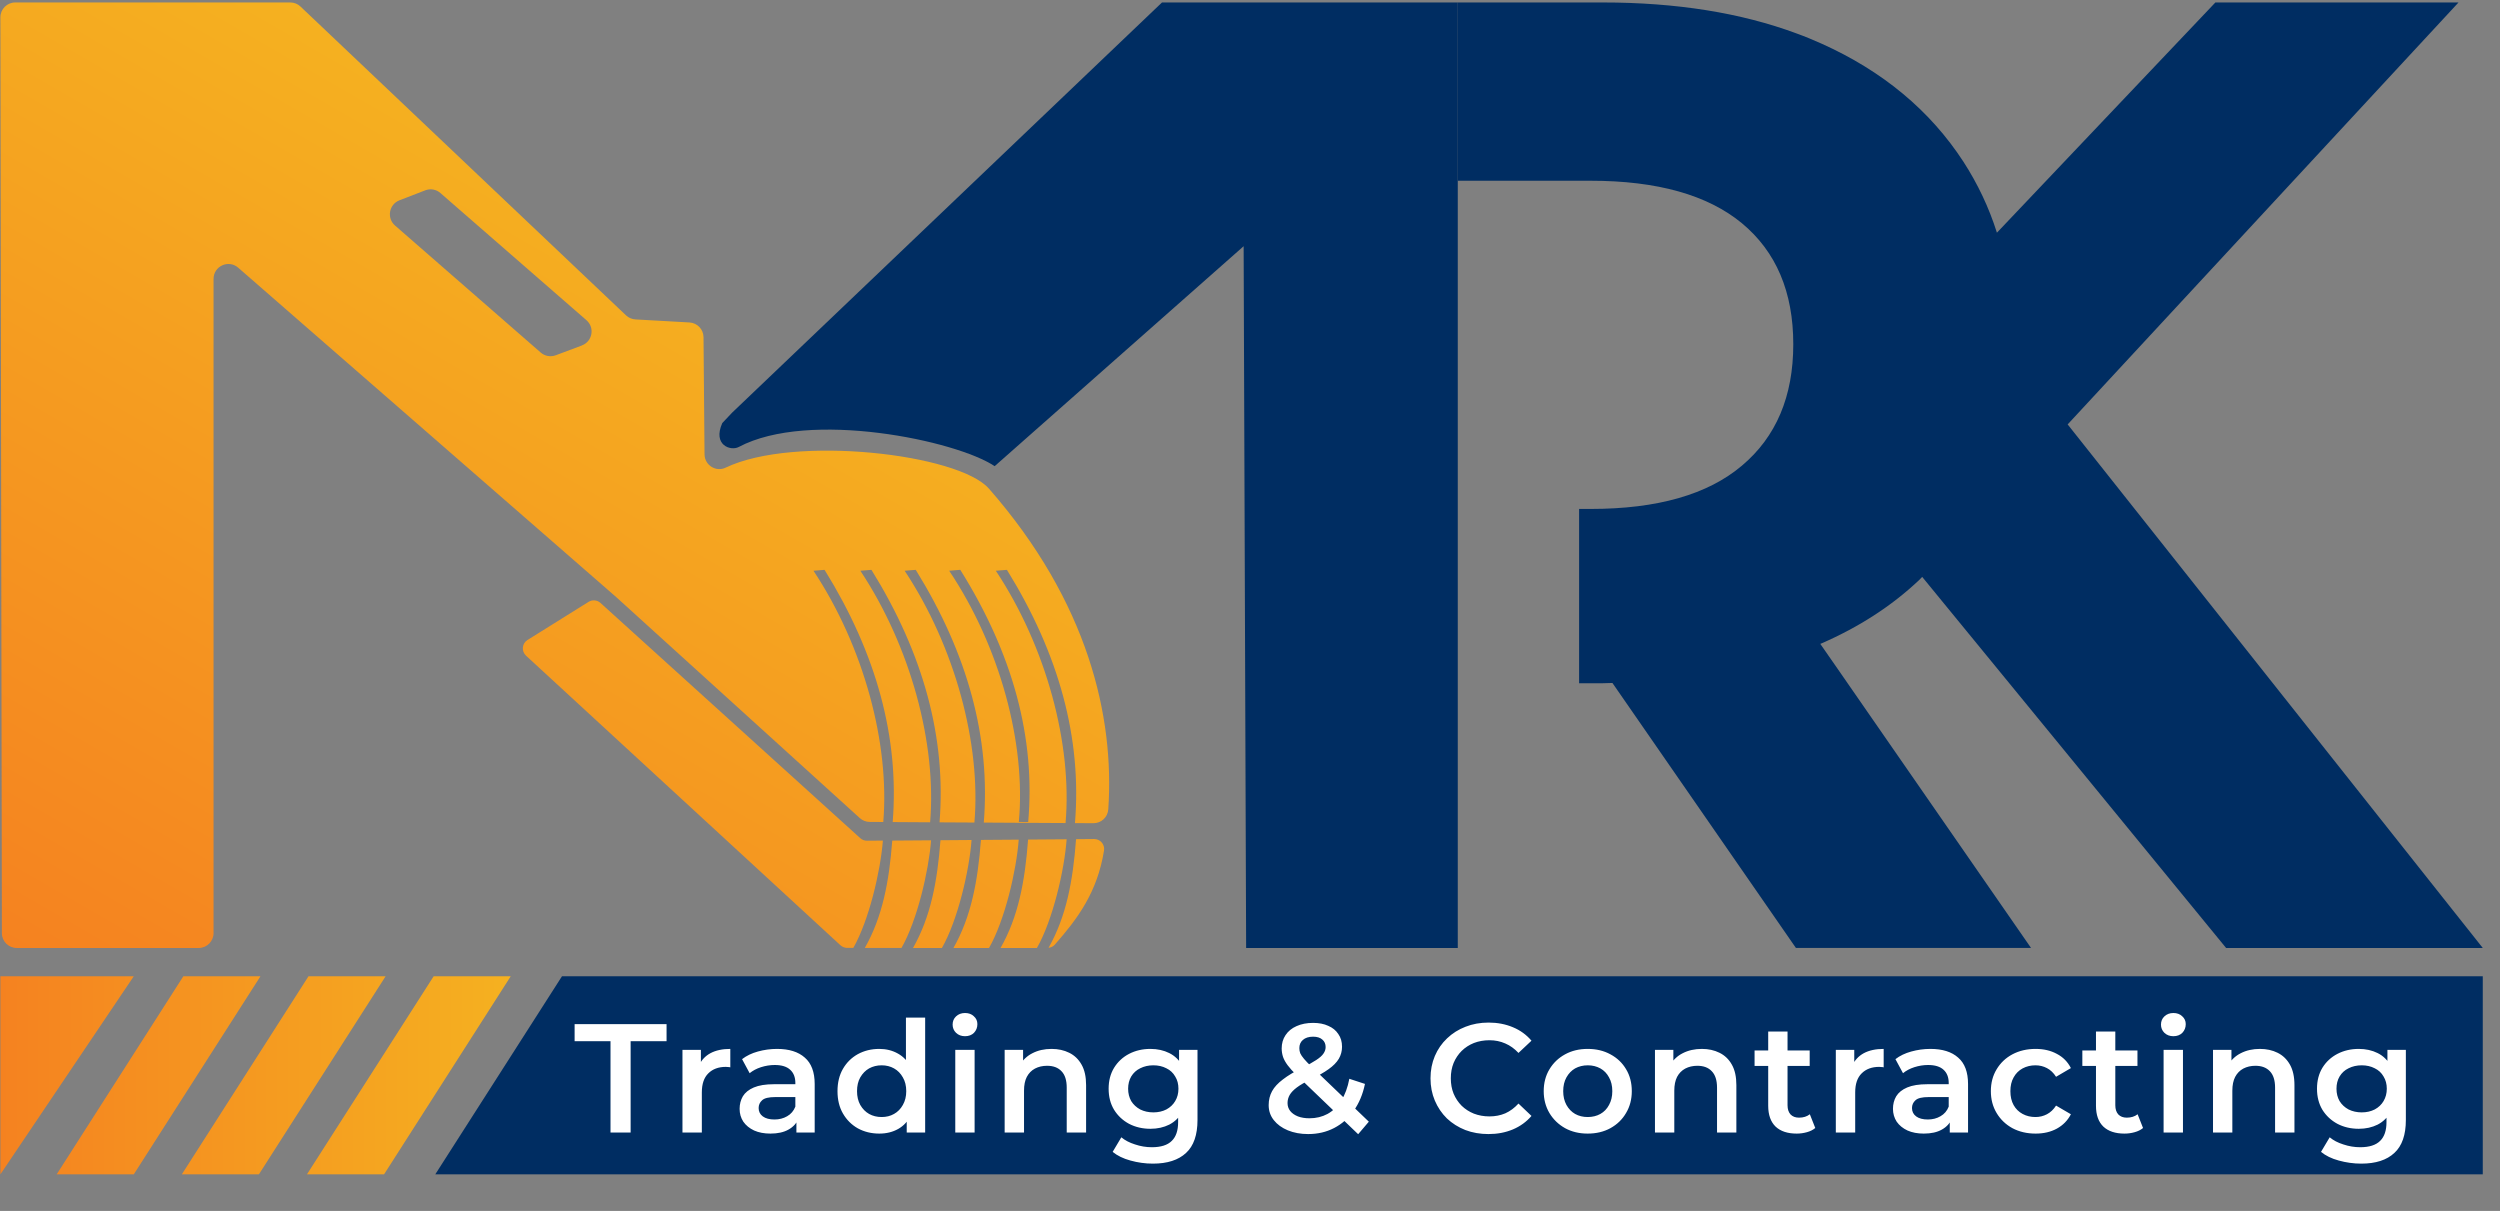
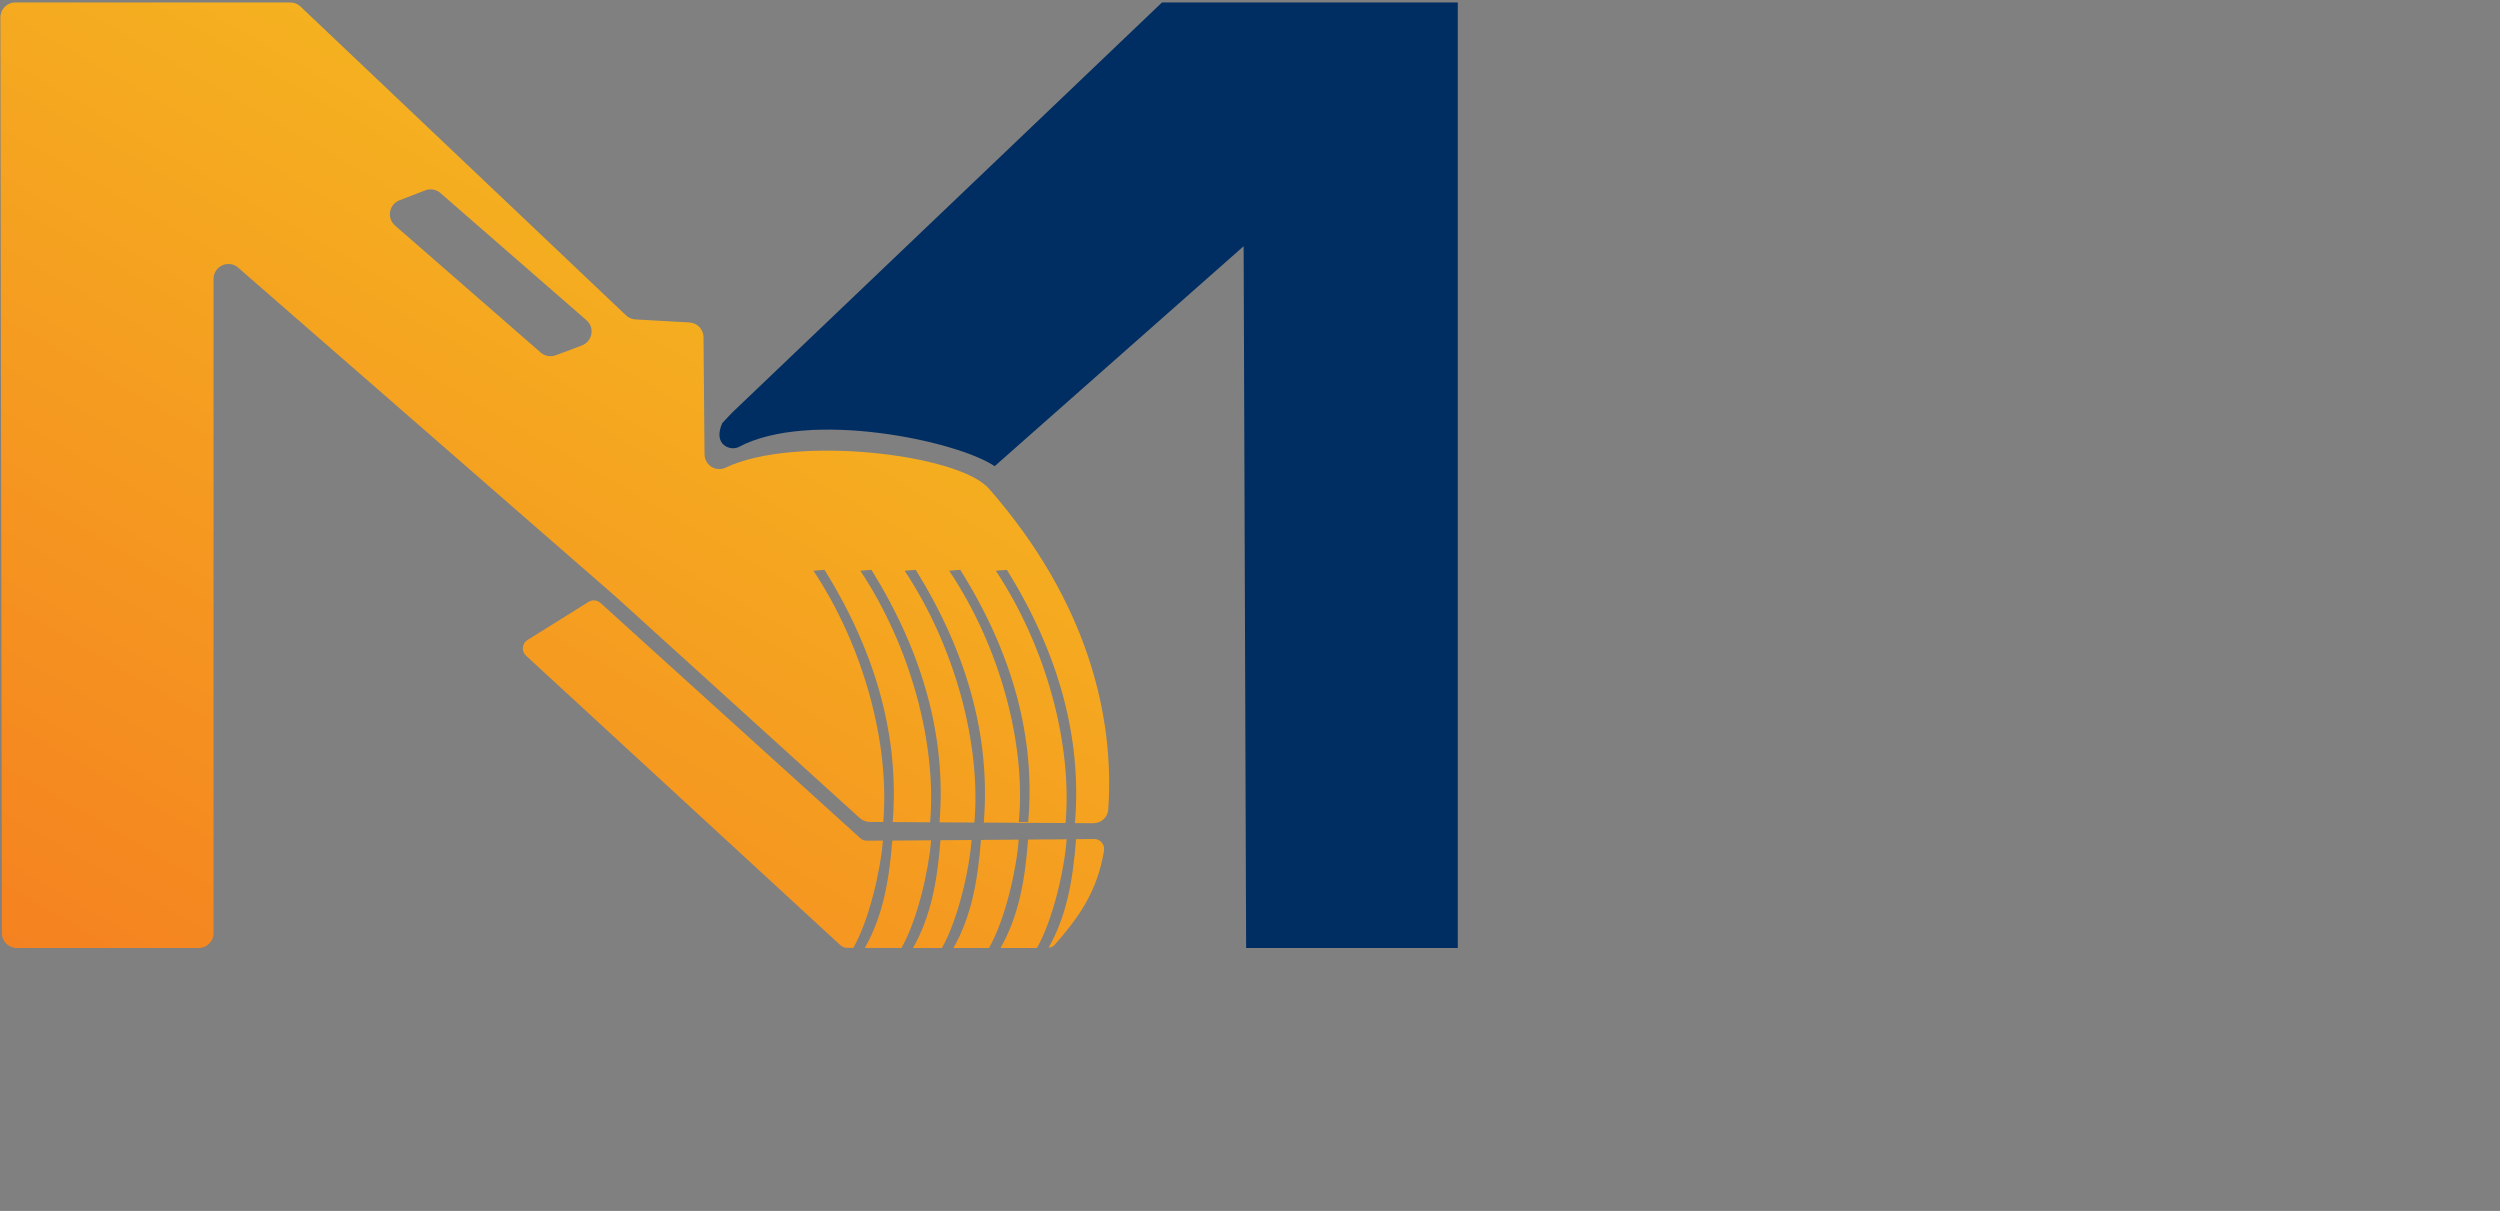
<svg xmlns="http://www.w3.org/2000/svg" width="64" height="31" viewBox="0 0 64 31" fill="none">
  <rect x="0" y="0" width="64" height="31" fill="#808080" stroke="none" />
  <path d="M37.319 0.063H29.747L18.741 10.565L18.49 10.831C18.239 11.397 18.706 11.552 18.911 11.443C20.716 10.484 24.484 11.277 25.463 11.934L31.837 6.303L31.901 24.268H37.319V0.063Z" fill="#002D62" />
-   <path d="M0.01 30.063V24.992H3.425L0.01 30.063ZM6.668 24.992H4.694L1.451 30.063H3.425L6.668 24.992ZM9.872 24.992H7.898L4.655 30.063H6.628L9.872 24.992ZM13.075 24.992H11.102L7.858 30.063H9.832L13.075 24.992Z" fill="url(#paint0_linear_255_11)" />
  <path d="M25.314 12.507C24.538 11.621 20.337 11.128 18.576 11.972C18.327 12.092 18.038 11.907 18.036 11.631L18.01 8.632C18.008 8.431 17.852 8.267 17.651 8.255L16.267 8.177C16.178 8.172 16.092 8.136 16.027 8.074L7.692 0.167C7.622 0.1 7.528 0.063 7.431 0.063H0.391C0.18 0.063 0.01 0.233 0.01 0.444L0.048 23.888C0.048 24.098 0.218 24.268 0.428 24.268H5.087C5.297 24.268 5.467 24.097 5.467 23.887V7.139C5.467 6.813 5.851 6.638 6.097 6.852L15.773 15.284L22.011 20.943C22.081 21.006 22.171 21.041 22.265 21.041L22.612 21.043C22.779 19.038 22.114 16.555 20.825 14.611L21.109 14.588C22.444 16.74 23.024 18.893 22.853 21.045L23.811 21.051C23.981 19.044 23.315 16.557 22.025 14.611L22.309 14.588C23.645 16.742 24.226 18.897 24.052 21.052L24.945 21.057C25.116 19.05 24.45 16.559 23.159 14.611L23.443 14.588C24.78 16.744 25.36 18.901 25.185 21.058L26.181 21.064L27.278 21.07C27.454 19.061 26.787 16.563 25.493 14.611L25.777 14.588C27.117 16.749 27.698 18.91 27.519 21.072L27.99 21.074C28.192 21.076 28.359 20.92 28.372 20.719C28.534 18.354 27.86 15.413 25.315 12.507L25.314 12.507ZM14.897 8.844L14.227 9.095C14.095 9.144 13.947 9.117 13.842 9.025L10.112 5.773C9.896 5.584 9.957 5.233 10.225 5.128L10.885 4.873C11.017 4.821 11.167 4.847 11.274 4.941L15.013 8.197C15.232 8.387 15.167 8.742 14.896 8.843L14.897 8.844ZM26.323 21.043L26.082 21.042C26.269 19.047 25.601 16.555 24.299 14.611L24.583 14.587C25.931 16.739 26.511 18.891 26.322 21.043H26.323ZM26.079 21.495C26.021 22.285 25.724 23.56 25.319 24.268H24.408C24.858 23.477 25.031 22.575 25.112 21.502L26.078 21.495L26.079 21.495ZM24.872 21.503C24.813 22.294 24.516 23.563 24.113 24.268H23.373C23.822 23.479 23.995 22.58 24.076 21.51L24.871 21.504L24.872 21.503ZM27.306 21.485C27.249 22.275 26.951 23.558 26.545 24.268H25.614C26.066 23.475 26.239 22.57 26.319 21.493L27.255 21.486H27.305L27.306 21.485ZM28.263 21.773C28.091 22.847 27.584 23.521 27.006 24.18C26.964 24.229 26.905 24.257 26.843 24.264C27.294 23.469 27.467 22.563 27.547 21.483L28.009 21.479C28.166 21.477 28.288 21.618 28.263 21.773V21.773ZM23.836 21.512C23.774 22.304 23.479 23.566 23.078 24.267H22.139C22.587 23.481 22.761 22.584 22.842 21.519L23.785 21.512H23.836ZM22.602 21.52C22.539 22.313 22.244 23.567 21.845 24.266H21.689C21.625 24.266 21.563 24.242 21.516 24.199L13.467 16.786C13.343 16.672 13.361 16.472 13.504 16.384L15.067 15.408C15.164 15.348 15.288 15.359 15.372 15.435L22.023 21.457C22.07 21.5 22.132 21.523 22.195 21.522L22.602 21.519V21.52Z" fill="url(#paint1_linear_255_11)" />
-   <path d="M49.118 14.861L49.125 14.854L49.208 14.769L49.211 14.772L56.988 24.268H63.559L52.932 10.865L62.938 0.063H56.714L51.121 5.957C50.916 5.308 50.628 4.704 50.265 4.142C49.412 2.83 48.199 1.821 46.633 1.118C46.425 1.025 46.213 0.936 45.994 0.857C44.567 0.327 42.911 0.063 41.03 0.063H37.319V4.627H40.719C42.425 4.627 43.717 4.991 44.593 5.715C45.469 6.442 45.908 7.473 45.908 8.812C45.908 10.15 45.468 11.185 44.593 11.921C43.717 12.662 42.425 13.029 40.719 13.029H40.425V17.491H41.03C41.116 17.491 41.195 17.488 41.278 17.484L45.975 24.267H51.994L47.006 17.068L46.599 16.483C46.609 16.48 46.623 16.473 46.633 16.47C47.594 16.05 48.424 15.514 49.118 14.86V14.861Z" fill="#002D62" />
-   <path d="M19.75 24.992H14.387L11.143 30.063H16.011H16.506H63.559V24.992H19.75Z" fill="#002D62" />
-   <path d="M15.629 28.992V26.654H14.71V26.218H17.064V26.654H16.144V28.992H15.629ZM17.471 28.992V26.876H17.943V27.459L17.888 27.288C17.951 27.145 18.05 27.037 18.185 26.963C18.322 26.889 18.493 26.852 18.696 26.852V27.324C18.675 27.318 18.655 27.316 18.637 27.316C18.618 27.313 18.6 27.312 18.581 27.312C18.394 27.312 18.244 27.367 18.133 27.478C18.022 27.587 17.967 27.749 17.967 27.966V28.992H17.471ZM20.388 28.992V28.564L20.361 28.473V27.724C20.361 27.579 20.317 27.466 20.23 27.387C20.143 27.305 20.011 27.264 19.834 27.264C19.715 27.264 19.597 27.283 19.481 27.32C19.367 27.357 19.271 27.408 19.191 27.474L18.997 27.114C19.111 27.026 19.246 26.962 19.401 26.919C19.56 26.875 19.724 26.852 19.893 26.852C20.199 26.852 20.436 26.926 20.602 27.074C20.771 27.219 20.856 27.445 20.856 27.752V28.992H20.388ZM19.723 29.02C19.564 29.02 19.425 28.994 19.306 28.941C19.187 28.885 19.095 28.81 19.029 28.715C18.965 28.617 18.934 28.507 18.934 28.386C18.934 28.267 18.962 28.16 19.017 28.065C19.075 27.97 19.169 27.894 19.298 27.839C19.428 27.784 19.6 27.756 19.814 27.756H20.428V28.085H19.849C19.68 28.085 19.567 28.112 19.509 28.168C19.45 28.221 19.421 28.287 19.421 28.366C19.421 28.456 19.457 28.527 19.528 28.58C19.6 28.633 19.699 28.659 19.826 28.659C19.947 28.659 20.055 28.632 20.151 28.576C20.248 28.521 20.318 28.439 20.361 28.33L20.444 28.628C20.396 28.752 20.31 28.848 20.186 28.917C20.065 28.986 19.91 29.02 19.723 29.02ZM22.51 29.02C22.307 29.02 22.123 28.975 21.959 28.885C21.798 28.793 21.672 28.666 21.579 28.505C21.486 28.344 21.44 28.153 21.44 27.934C21.44 27.715 21.486 27.524 21.579 27.363C21.672 27.202 21.798 27.077 21.959 26.987C22.123 26.897 22.307 26.852 22.51 26.852C22.687 26.852 22.846 26.892 22.986 26.971C23.126 27.048 23.237 27.165 23.319 27.324C23.401 27.482 23.442 27.686 23.442 27.934C23.442 28.18 23.402 28.383 23.323 28.544C23.244 28.703 23.134 28.822 22.994 28.901C22.854 28.98 22.693 29.02 22.51 29.02ZM22.57 28.596C22.689 28.596 22.794 28.57 22.887 28.517C22.982 28.464 23.057 28.387 23.113 28.287C23.171 28.186 23.2 28.069 23.2 27.934C23.2 27.797 23.171 27.679 23.113 27.581C23.057 27.481 22.982 27.404 22.887 27.351C22.794 27.299 22.689 27.272 22.57 27.272C22.451 27.272 22.344 27.299 22.249 27.351C22.156 27.404 22.081 27.481 22.023 27.581C21.967 27.679 21.94 27.797 21.94 27.934C21.94 28.069 21.967 28.186 22.023 28.287C22.081 28.387 22.156 28.464 22.249 28.517C22.344 28.57 22.451 28.596 22.57 28.596ZM23.212 28.992V28.493L23.232 27.93L23.192 27.367V26.051H23.684V28.992H23.212ZM24.455 28.992V26.876H24.95V28.992H24.455ZM24.704 26.527C24.612 26.527 24.535 26.498 24.474 26.44C24.416 26.382 24.387 26.312 24.387 26.23C24.387 26.145 24.416 26.075 24.474 26.02C24.535 25.962 24.612 25.933 24.704 25.933C24.797 25.933 24.872 25.96 24.93 26.016C24.991 26.069 25.021 26.136 25.021 26.218C25.021 26.305 24.992 26.379 24.934 26.44C24.876 26.498 24.799 26.527 24.704 26.527ZM26.92 26.852C27.089 26.852 27.24 26.885 27.372 26.951C27.507 27.017 27.612 27.119 27.689 27.256C27.766 27.391 27.804 27.566 27.804 27.779V28.992H27.308V27.843C27.308 27.655 27.264 27.515 27.174 27.423C27.087 27.33 26.964 27.284 26.805 27.284C26.689 27.284 26.586 27.308 26.496 27.355C26.406 27.403 26.336 27.474 26.286 27.569C26.238 27.662 26.215 27.779 26.215 27.922V28.992H25.719V26.876H26.191V27.447L26.108 27.272C26.181 27.137 26.289 27.034 26.429 26.963C26.571 26.889 26.735 26.852 26.92 26.852ZM29.514 29.789C29.319 29.789 29.127 29.762 28.94 29.71C28.755 29.66 28.603 29.585 28.484 29.488L28.706 29.115C28.798 29.192 28.915 29.253 29.055 29.297C29.197 29.345 29.341 29.369 29.487 29.369C29.719 29.369 29.89 29.315 29.998 29.206C30.106 29.101 30.16 28.941 30.16 28.727V28.35L30.2 27.871L30.184 27.391V26.876H30.656V28.671C30.656 29.054 30.558 29.336 30.363 29.515C30.167 29.698 29.884 29.789 29.514 29.789ZM29.451 28.897C29.25 28.897 29.068 28.855 28.904 28.77C28.743 28.683 28.615 28.563 28.52 28.41C28.427 28.256 28.381 28.077 28.381 27.871C28.381 27.667 28.427 27.489 28.52 27.336C28.615 27.182 28.743 27.063 28.904 26.979C29.068 26.894 29.25 26.852 29.451 26.852C29.631 26.852 29.792 26.888 29.934 26.959C30.077 27.03 30.191 27.141 30.275 27.292C30.363 27.443 30.406 27.636 30.406 27.871C30.406 28.106 30.363 28.3 30.275 28.453C30.191 28.604 30.077 28.716 29.934 28.79C29.792 28.861 29.631 28.897 29.451 28.897ZM29.526 28.477C29.65 28.477 29.761 28.452 29.859 28.402C29.957 28.349 30.032 28.278 30.085 28.188C30.141 28.095 30.168 27.99 30.168 27.871C30.168 27.752 30.141 27.647 30.085 27.558C30.032 27.465 29.957 27.395 29.859 27.348C29.761 27.297 29.65 27.272 29.526 27.272C29.402 27.272 29.29 27.297 29.189 27.348C29.092 27.395 29.015 27.465 28.959 27.558C28.907 27.647 28.88 27.752 28.88 27.871C28.88 27.99 28.907 28.095 28.959 28.188C29.015 28.278 29.092 28.349 29.189 28.402C29.29 28.452 29.402 28.477 29.526 28.477ZM33.489 29.032C33.296 29.032 33.123 29 32.969 28.937C32.816 28.873 32.696 28.786 32.609 28.675C32.521 28.564 32.478 28.436 32.478 28.291C32.478 28.159 32.507 28.04 32.565 27.934C32.623 27.828 32.716 27.728 32.843 27.633C32.969 27.535 33.132 27.437 33.33 27.34C33.486 27.263 33.607 27.195 33.695 27.137C33.784 27.079 33.846 27.024 33.881 26.971C33.918 26.918 33.936 26.863 33.936 26.805C33.936 26.725 33.909 26.662 33.853 26.614C33.798 26.564 33.718 26.539 33.615 26.539C33.504 26.539 33.417 26.567 33.354 26.622C33.293 26.675 33.263 26.745 33.263 26.832C33.263 26.877 33.27 26.921 33.286 26.963C33.305 27.005 33.337 27.053 33.382 27.106C33.426 27.159 33.491 27.226 33.576 27.308L35.042 28.715L34.769 29.036L33.183 27.514C33.093 27.427 33.021 27.346 32.965 27.272C32.91 27.198 32.87 27.127 32.846 27.058C32.823 26.987 32.811 26.914 32.811 26.84C32.811 26.711 32.844 26.597 32.91 26.499C32.976 26.399 33.07 26.322 33.191 26.269C33.313 26.214 33.454 26.186 33.615 26.186C33.766 26.186 33.895 26.211 34.004 26.262C34.115 26.309 34.201 26.379 34.261 26.472C34.325 26.561 34.356 26.67 34.356 26.797C34.356 26.907 34.329 27.011 34.273 27.106C34.218 27.198 34.131 27.287 34.012 27.371C33.895 27.456 33.739 27.544 33.544 27.637C33.399 27.708 33.284 27.776 33.199 27.839C33.115 27.902 33.054 27.966 33.017 28.029C32.98 28.093 32.961 28.163 32.961 28.239C32.961 28.316 32.984 28.383 33.029 28.441C33.076 28.5 33.142 28.546 33.227 28.58C33.312 28.612 33.41 28.628 33.524 28.628C33.693 28.628 33.846 28.591 33.984 28.517C34.124 28.44 34.242 28.326 34.337 28.176C34.432 28.025 34.501 27.839 34.543 27.617L34.943 27.748C34.888 28.015 34.791 28.244 34.654 28.437C34.519 28.628 34.352 28.774 34.154 28.877C33.956 28.98 33.734 29.032 33.489 29.032ZM38.104 29.032C37.892 29.032 37.695 28.998 37.513 28.929C37.333 28.858 37.176 28.759 37.041 28.632C36.909 28.502 36.806 28.35 36.732 28.176C36.658 28.001 36.621 27.811 36.621 27.605C36.621 27.399 36.658 27.209 36.732 27.034C36.806 26.86 36.911 26.709 37.045 26.582C37.18 26.453 37.337 26.354 37.517 26.285C37.697 26.214 37.894 26.178 38.108 26.178C38.335 26.178 38.542 26.218 38.73 26.297C38.917 26.374 39.076 26.489 39.206 26.642L38.873 26.955C38.772 26.847 38.66 26.766 38.536 26.713C38.411 26.658 38.277 26.63 38.131 26.63C37.986 26.63 37.853 26.654 37.731 26.701C37.612 26.749 37.508 26.816 37.418 26.904C37.331 26.991 37.262 27.094 37.212 27.213C37.164 27.332 37.141 27.462 37.141 27.605C37.141 27.748 37.164 27.879 37.212 27.997C37.262 28.116 37.331 28.219 37.418 28.307C37.508 28.394 37.612 28.461 37.731 28.509C37.853 28.556 37.986 28.58 38.131 28.58C38.277 28.58 38.411 28.554 38.536 28.501C38.66 28.445 38.772 28.362 38.873 28.251L39.206 28.568C39.076 28.719 38.917 28.834 38.73 28.913C38.542 28.992 38.334 29.032 38.104 29.032ZM40.644 29.02C40.428 29.02 40.235 28.974 40.066 28.881C39.897 28.786 39.763 28.657 39.665 28.493C39.568 28.329 39.519 28.143 39.519 27.934C39.519 27.723 39.568 27.536 39.665 27.375C39.763 27.211 39.897 27.083 40.066 26.991C40.235 26.898 40.428 26.852 40.644 26.852C40.864 26.852 41.058 26.898 41.227 26.991C41.399 27.083 41.532 27.21 41.627 27.371C41.725 27.532 41.774 27.72 41.774 27.934C41.774 28.143 41.725 28.329 41.627 28.493C41.532 28.657 41.399 28.786 41.227 28.881C41.058 28.974 40.864 29.02 40.644 29.02ZM40.644 28.596C40.766 28.596 40.874 28.57 40.969 28.517C41.064 28.464 41.138 28.387 41.191 28.287C41.247 28.186 41.275 28.069 41.275 27.934C41.275 27.797 41.247 27.679 41.191 27.581C41.138 27.481 41.064 27.404 40.969 27.351C40.874 27.299 40.767 27.272 40.648 27.272C40.527 27.272 40.418 27.299 40.323 27.351C40.231 27.404 40.157 27.481 40.101 27.581C40.046 27.679 40.018 27.797 40.018 27.934C40.018 28.069 40.046 28.186 40.101 28.287C40.157 28.387 40.231 28.464 40.323 28.517C40.418 28.57 40.525 28.596 40.644 28.596ZM43.568 26.852C43.737 26.852 43.887 26.885 44.019 26.951C44.154 27.017 44.26 27.119 44.336 27.256C44.413 27.391 44.451 27.566 44.451 27.779V28.992H43.956V27.843C43.956 27.655 43.911 27.515 43.821 27.423C43.734 27.33 43.611 27.284 43.453 27.284C43.336 27.284 43.233 27.308 43.143 27.355C43.054 27.403 42.983 27.474 42.933 27.569C42.886 27.662 42.862 27.779 42.862 27.922V28.992H42.367V26.876H42.838V27.447L42.755 27.272C42.829 27.137 42.936 27.034 43.076 26.963C43.219 26.889 43.383 26.852 43.568 26.852ZM45.995 29.02C45.763 29.02 45.583 28.961 45.456 28.842C45.33 28.72 45.266 28.542 45.266 28.307V26.408H45.761V28.295C45.761 28.395 45.787 28.473 45.837 28.529C45.89 28.584 45.962 28.612 46.055 28.612C46.166 28.612 46.258 28.583 46.332 28.525L46.471 28.877C46.413 28.925 46.342 28.961 46.257 28.984C46.172 29.008 46.085 29.02 45.995 29.02ZM44.917 27.288V26.892H46.328V27.288H44.917ZM46.997 28.992V26.876H47.469V27.459L47.414 27.288C47.477 27.145 47.576 27.037 47.711 26.963C47.848 26.889 48.019 26.852 48.222 26.852V27.324C48.201 27.318 48.181 27.316 48.163 27.316C48.144 27.313 48.126 27.312 48.107 27.312C47.92 27.312 47.77 27.367 47.659 27.478C47.548 27.587 47.493 27.749 47.493 27.966V28.992H46.997ZM49.914 28.992V28.564L49.887 28.473V27.724C49.887 27.579 49.843 27.466 49.756 27.387C49.669 27.305 49.536 27.264 49.359 27.264C49.241 27.264 49.123 27.283 49.007 27.32C48.893 27.357 48.797 27.408 48.717 27.474L48.523 27.114C48.637 27.026 48.772 26.962 48.928 26.919C49.086 26.875 49.25 26.852 49.419 26.852C49.725 26.852 49.962 26.926 50.128 27.074C50.297 27.219 50.382 27.445 50.382 27.752V28.992H49.914ZM49.248 29.02C49.09 29.02 48.951 28.994 48.832 28.941C48.713 28.885 48.621 28.81 48.555 28.715C48.492 28.617 48.46 28.507 48.46 28.386C48.46 28.267 48.487 28.16 48.543 28.065C48.601 27.97 48.695 27.894 48.824 27.839C48.954 27.784 49.126 27.756 49.34 27.756H49.954V28.085H49.375C49.206 28.085 49.093 28.112 49.035 28.168C48.976 28.221 48.947 28.287 48.947 28.366C48.947 28.456 48.983 28.527 49.054 28.58C49.126 28.633 49.225 28.659 49.352 28.659C49.473 28.659 49.581 28.632 49.676 28.576C49.774 28.521 49.844 28.439 49.887 28.33L49.97 28.628C49.922 28.752 49.836 28.848 49.712 28.917C49.591 28.986 49.436 29.02 49.248 29.02ZM52.112 29.02C51.89 29.02 51.692 28.974 51.517 28.881C51.345 28.786 51.211 28.657 51.113 28.493C51.015 28.329 50.966 28.143 50.966 27.934C50.966 27.723 51.015 27.536 51.113 27.375C51.211 27.211 51.345 27.083 51.517 26.991C51.692 26.898 51.89 26.852 52.112 26.852C52.318 26.852 52.499 26.894 52.655 26.979C52.813 27.061 52.933 27.182 53.015 27.343L52.635 27.566C52.571 27.465 52.493 27.391 52.401 27.343C52.311 27.296 52.213 27.272 52.108 27.272C51.986 27.272 51.877 27.299 51.779 27.351C51.681 27.404 51.604 27.481 51.549 27.581C51.493 27.679 51.466 27.797 51.466 27.934C51.466 28.072 51.493 28.19 51.549 28.291C51.604 28.389 51.681 28.464 51.779 28.517C51.877 28.57 51.986 28.596 52.108 28.596C52.213 28.596 52.311 28.572 52.401 28.525C52.493 28.477 52.571 28.403 52.635 28.303L53.015 28.525C52.933 28.683 52.813 28.806 52.655 28.893C52.499 28.978 52.318 29.02 52.112 29.02ZM54.386 29.02C54.154 29.02 53.974 28.961 53.847 28.842C53.72 28.72 53.657 28.542 53.657 28.307V26.408H54.152V28.295C54.152 28.395 54.178 28.473 54.228 28.529C54.281 28.584 54.353 28.612 54.446 28.612C54.557 28.612 54.649 28.583 54.723 28.525L54.862 28.877C54.804 28.925 54.732 28.961 54.648 28.984C54.563 29.008 54.476 29.02 54.386 29.02ZM53.308 27.288V26.892H54.719V27.288H53.308ZM55.388 28.992V26.876H55.884V28.992H55.388ZM55.638 26.527C55.546 26.527 55.469 26.498 55.408 26.44C55.35 26.382 55.321 26.312 55.321 26.23C55.321 26.145 55.35 26.075 55.408 26.02C55.469 25.962 55.546 25.933 55.638 25.933C55.73 25.933 55.806 25.96 55.864 26.016C55.925 26.069 55.955 26.136 55.955 26.218C55.955 26.305 55.926 26.379 55.868 26.44C55.81 26.498 55.733 26.527 55.638 26.527ZM57.854 26.852C58.023 26.852 58.174 26.885 58.306 26.951C58.44 27.017 58.546 27.119 58.623 27.256C58.699 27.391 58.738 27.566 58.738 27.779V28.992H58.242V27.843C58.242 27.655 58.197 27.515 58.108 27.423C58.02 27.33 57.897 27.284 57.739 27.284C57.623 27.284 57.52 27.308 57.43 27.355C57.34 27.403 57.27 27.474 57.22 27.569C57.172 27.662 57.148 27.779 57.148 27.922V28.992H56.653V26.876H57.125V27.447L57.041 27.272C57.115 27.137 57.222 27.034 57.362 26.963C57.505 26.889 57.669 26.852 57.854 26.852ZM60.448 29.789C60.253 29.789 60.061 29.762 59.873 29.71C59.688 29.66 59.536 29.585 59.418 29.488L59.64 29.115C59.732 29.192 59.848 29.253 59.988 29.297C60.131 29.345 60.275 29.369 60.42 29.369C60.653 29.369 60.823 29.315 60.932 29.206C61.04 29.101 61.094 28.941 61.094 28.727V28.35L61.134 27.871L61.118 27.391V26.876H61.59V28.671C61.59 29.054 61.492 29.336 61.296 29.515C61.101 29.698 60.818 29.789 60.448 29.789ZM60.385 28.897C60.184 28.897 60.002 28.855 59.838 28.77C59.677 28.683 59.548 28.563 59.453 28.41C59.361 28.256 59.315 28.077 59.315 27.871C59.315 27.667 59.361 27.489 59.453 27.336C59.548 27.182 59.677 27.063 59.838 26.979C60.002 26.894 60.184 26.852 60.385 26.852C60.564 26.852 60.726 26.888 60.868 26.959C61.011 27.03 61.124 27.141 61.209 27.292C61.296 27.443 61.34 27.636 61.34 27.871C61.34 28.106 61.296 28.3 61.209 28.453C61.124 28.604 61.011 28.716 60.868 28.79C60.726 28.861 60.564 28.897 60.385 28.897ZM60.46 28.477C60.584 28.477 60.695 28.452 60.793 28.402C60.891 28.349 60.966 28.278 61.019 28.188C61.074 28.095 61.102 27.99 61.102 27.871C61.102 27.752 61.074 27.647 61.019 27.558C60.966 27.465 60.891 27.395 60.793 27.348C60.695 27.297 60.584 27.272 60.46 27.272C60.336 27.272 60.224 27.297 60.123 27.348C60.025 27.395 59.949 27.465 59.893 27.558C59.84 27.647 59.814 27.752 59.814 27.871C59.814 27.99 59.84 28.095 59.893 28.188C59.949 28.278 60.025 28.349 60.123 28.402C60.224 28.452 60.336 28.477 60.46 28.477Z" fill="white" />
  <defs>
    <linearGradient id="paint0_linear_255_11" x1="0.01" y1="27.528" x2="13.076" y2="27.528" gradientUnits="userSpaceOnUse">
      <stop stop-color="#F58220" />
      <stop offset="1" stop-color="#F5B120" />
    </linearGradient>
    <linearGradient id="paint1_linear_255_11" x1="5.079" y1="27.012" x2="17.362" y2="5.738" gradientUnits="userSpaceOnUse">
      <stop stop-color="#F58220" />
      <stop offset="1" stop-color="#F5B120" />
    </linearGradient>
  </defs>
</svg>